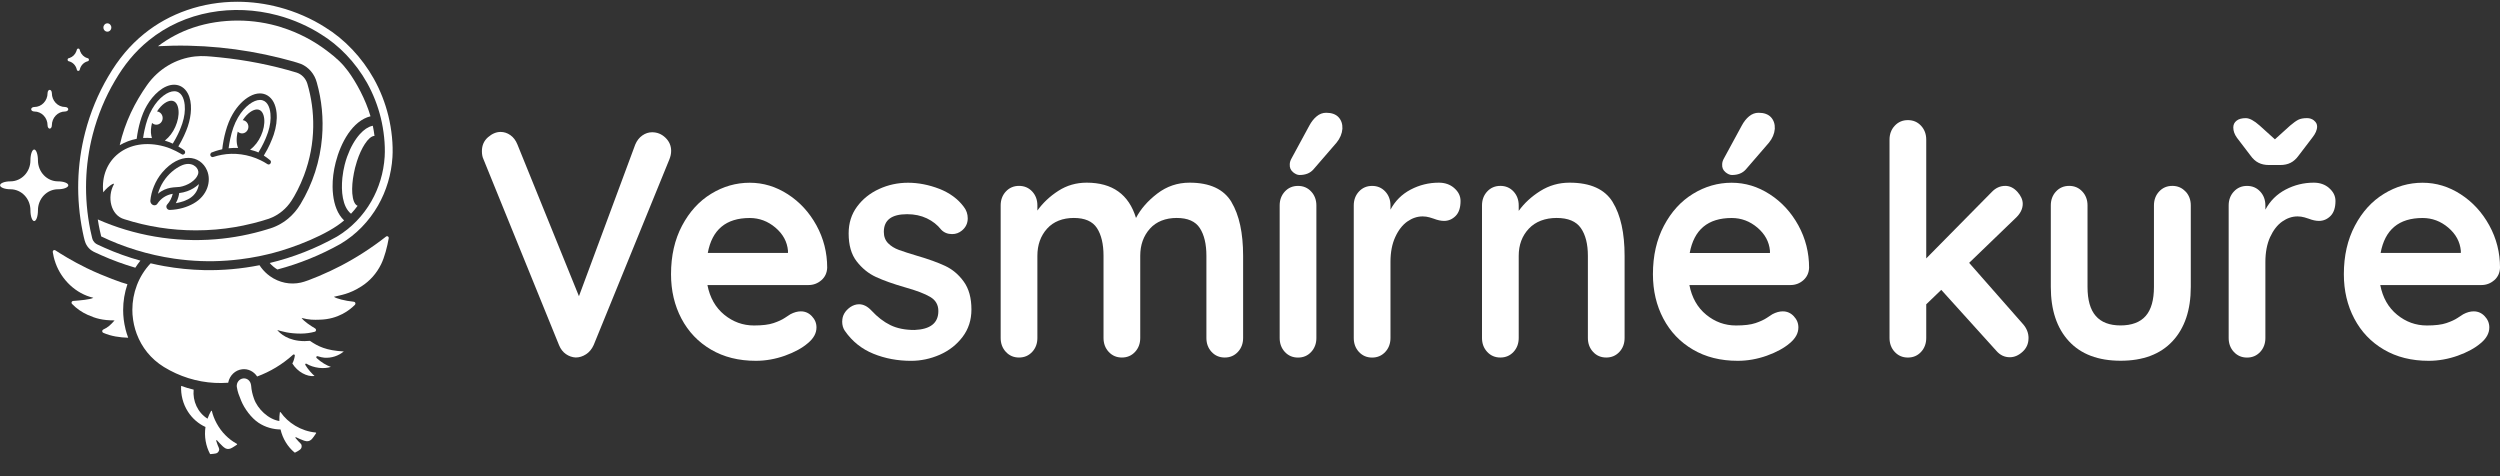
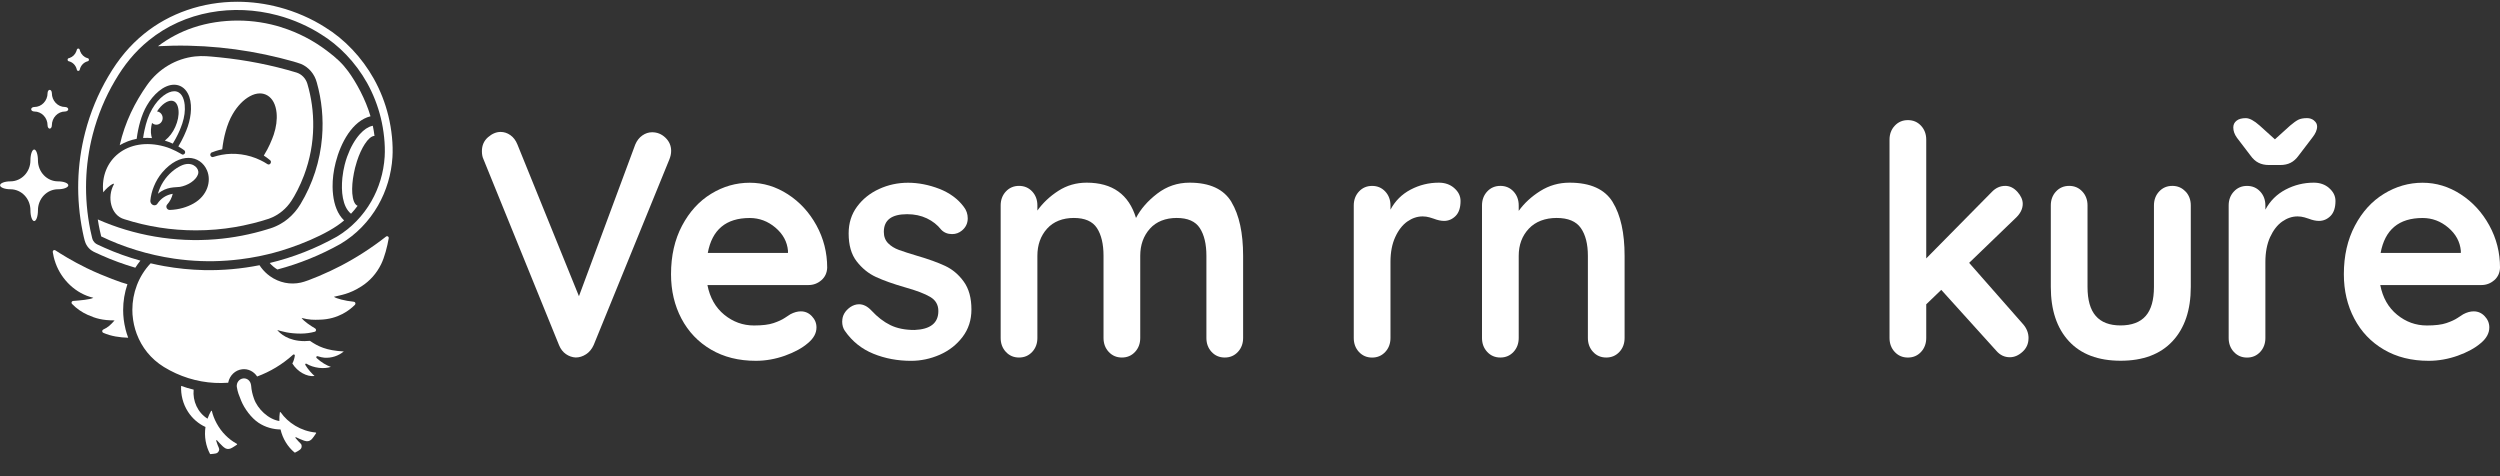
<svg xmlns="http://www.w3.org/2000/svg" width="105" height="20" viewBox="0 0 105 20" fill="none">
  <rect x="0" y="0" width="105" height="20" fill="#333333" stroke="none" />
  <g clip-path="url(#clip0_2244_612)">
    <path d="M27.95 5.785C28.109 5.938 28.188 6.123 28.188 6.338C28.188 6.454 28.163 6.577 28.111 6.701L24.935 14.49C24.858 14.661 24.751 14.791 24.613 14.88C24.475 14.97 24.329 15.015 24.176 15.015C24.03 15.006 23.895 14.959 23.77 14.873C23.646 14.787 23.549 14.664 23.482 14.502L20.305 6.686C20.262 6.596 20.24 6.484 20.24 6.349C20.24 6.106 20.326 5.912 20.497 5.763C20.668 5.615 20.844 5.541 21.024 5.541C21.17 5.541 21.308 5.585 21.436 5.676C21.564 5.766 21.663 5.896 21.731 6.067L24.316 12.441L26.682 6.067C26.751 5.905 26.849 5.78 26.977 5.69C27.106 5.599 27.244 5.555 27.388 5.555C27.603 5.555 27.79 5.631 27.949 5.784L27.95 5.785Z" fill="white" />
    <path d="M34.497 11.77C34.342 11.904 34.163 11.972 33.956 11.972H29.712C29.815 12.502 30.051 12.918 30.419 13.219C30.788 13.52 31.204 13.67 31.667 13.67C32.018 13.67 32.292 13.637 32.49 13.569C32.687 13.502 32.844 13.43 32.959 13.353C33.074 13.277 33.154 13.226 33.197 13.198C33.351 13.117 33.497 13.077 33.635 13.077C33.815 13.077 33.97 13.144 34.098 13.28C34.227 13.416 34.292 13.571 34.292 13.752C34.292 13.995 34.171 14.214 33.931 14.412C33.691 14.619 33.37 14.794 32.967 14.939C32.564 15.082 32.156 15.154 31.745 15.154C31.025 15.154 30.397 14.997 29.862 14.682C29.325 14.367 28.912 13.934 28.62 13.381C28.329 12.829 28.183 12.207 28.183 11.516C28.183 10.742 28.337 10.065 28.645 9.481C28.954 8.896 29.361 8.449 29.867 8.14C30.373 7.83 30.913 7.675 31.487 7.675C32.061 7.675 32.587 7.836 33.089 8.159C33.591 8.483 33.991 8.919 34.292 9.467C34.592 10.015 34.742 10.608 34.742 11.245C34.733 11.46 34.652 11.635 34.497 11.771V11.77ZM29.725 10.624H33.095V10.53C33.061 10.152 32.885 9.829 32.568 9.56C32.25 9.291 31.891 9.156 31.488 9.156C30.494 9.156 29.907 9.646 29.727 10.624H29.725Z" fill="white" />
    <path d="M35.374 13.494C35.374 13.26 35.485 13.062 35.708 12.901C35.827 12.82 35.952 12.779 36.08 12.779C36.26 12.779 36.431 12.865 36.594 13.036C36.851 13.315 37.119 13.52 37.398 13.656C37.678 13.792 38.013 13.859 38.408 13.859C39.077 13.832 39.411 13.567 39.411 13.063C39.411 12.802 39.297 12.605 39.07 12.471C38.842 12.336 38.489 12.201 38.009 12.067C37.511 11.924 37.107 11.779 36.794 11.635C36.481 11.492 36.211 11.273 35.983 10.981C35.755 10.69 35.643 10.297 35.643 9.803C35.643 9.371 35.761 8.996 35.997 8.678C36.232 8.359 36.541 8.112 36.923 7.937C37.304 7.762 37.71 7.675 38.138 7.675C38.565 7.675 39.012 7.761 39.449 7.93C39.886 8.101 40.229 8.352 40.478 8.685C40.59 8.828 40.645 8.991 40.645 9.171C40.645 9.378 40.563 9.549 40.401 9.683C40.281 9.782 40.145 9.832 39.989 9.832C39.801 9.832 39.646 9.769 39.527 9.643C39.372 9.446 39.173 9.288 38.928 9.171C38.683 9.055 38.408 8.996 38.099 8.996C37.447 8.996 37.121 9.243 37.121 9.737C37.121 9.936 37.181 10.094 37.301 10.216C37.421 10.338 37.573 10.431 37.759 10.499C37.943 10.566 38.202 10.649 38.536 10.749C38.999 10.884 39.385 11.023 39.694 11.167C40.003 11.312 40.264 11.531 40.478 11.828C40.693 12.125 40.8 12.515 40.8 12.999C40.8 13.44 40.676 13.824 40.427 14.152C40.178 14.479 39.858 14.729 39.469 14.9C39.078 15.07 38.678 15.155 38.266 15.155C37.7 15.155 37.173 15.057 36.684 14.858C36.195 14.66 35.797 14.342 35.488 13.902C35.411 13.793 35.371 13.659 35.371 13.498L35.374 13.494Z" fill="white" />
    <path d="M51.722 8.488C52.048 9.032 52.211 9.785 52.211 10.745V14.194C52.211 14.428 52.138 14.623 51.992 14.78C51.846 14.937 51.662 15.016 51.44 15.016C51.217 15.016 51.032 14.937 50.887 14.78C50.741 14.623 50.669 14.428 50.669 14.194V10.745C50.669 10.251 50.576 9.862 50.392 9.579C50.208 9.296 49.884 9.154 49.42 9.154C48.957 9.154 48.565 9.304 48.296 9.605C48.027 9.907 47.89 10.286 47.89 10.745V14.194C47.89 14.428 47.818 14.623 47.672 14.78C47.526 14.937 47.342 15.016 47.119 15.016C46.897 15.016 46.713 14.937 46.567 14.78C46.421 14.623 46.348 14.428 46.348 14.194V10.745C46.348 10.251 46.256 9.862 46.072 9.579C45.887 9.296 45.564 9.154 45.1 9.154C44.637 9.154 44.245 9.304 43.976 9.605C43.706 9.907 43.57 10.286 43.57 10.745V14.194C43.57 14.428 43.498 14.623 43.352 14.78C43.206 14.937 43.022 15.016 42.799 15.016C42.577 15.016 42.393 14.937 42.247 14.78C42.101 14.623 42.028 14.428 42.028 14.194V8.628C42.028 8.395 42.101 8.199 42.247 8.042C42.393 7.886 42.577 7.807 42.799 7.807C43.022 7.807 43.206 7.886 43.352 8.042C43.498 8.199 43.57 8.395 43.57 8.628V8.843C43.802 8.52 44.095 8.244 44.451 8.015C44.806 7.786 45.204 7.672 45.641 7.672C46.721 7.672 47.411 8.166 47.712 9.154C47.909 8.777 48.207 8.435 48.606 8.13C49.005 7.825 49.456 7.672 49.962 7.672C50.812 7.672 51.398 7.944 51.724 8.487L51.722 8.488Z" fill="white" />
-     <path d="M55.069 14.782C54.924 14.939 54.739 15.018 54.517 15.018C54.294 15.018 54.11 14.939 53.964 14.782C53.819 14.625 53.746 14.429 53.746 14.196V8.63C53.746 8.397 53.819 8.201 53.964 8.044C54.11 7.887 54.294 7.808 54.517 7.808C54.739 7.808 54.924 7.887 55.069 8.044C55.215 8.201 55.288 8.397 55.288 8.63V14.196C55.288 14.429 55.215 14.625 55.069 14.782ZM54.305 7.228C54.207 7.146 54.162 7.039 54.17 6.904C54.17 6.824 54.195 6.738 54.247 6.649L54.992 5.275C55.079 5.114 55.181 4.983 55.301 4.885C55.42 4.786 55.554 4.736 55.7 4.736C55.932 4.736 56.105 4.8 56.221 4.925C56.336 5.051 56.39 5.212 56.381 5.41C56.364 5.616 56.283 5.809 56.137 5.99L55.159 7.121C55.022 7.274 54.83 7.35 54.581 7.35C54.494 7.35 54.403 7.31 54.304 7.229L54.305 7.228Z" fill="white" />
    <path d="M61.08 7.902C61.256 8.055 61.343 8.235 61.343 8.441C61.343 8.72 61.275 8.928 61.138 9.068C61 9.207 60.837 9.278 60.649 9.278C60.521 9.278 60.375 9.246 60.212 9.183C60.187 9.174 60.129 9.157 60.038 9.129C59.948 9.103 59.852 9.089 59.75 9.089C59.527 9.089 59.312 9.161 59.107 9.304C58.902 9.449 58.732 9.667 58.6 9.958C58.466 10.249 58.4 10.598 58.4 11.002V14.196C58.4 14.429 58.327 14.625 58.181 14.782C58.035 14.938 57.851 15.018 57.629 15.018C57.406 15.018 57.222 14.938 57.076 14.782C56.931 14.625 56.858 14.429 56.858 14.196V8.63C56.858 8.396 56.931 8.201 57.076 8.044C57.222 7.887 57.406 7.808 57.629 7.808C57.851 7.808 58.035 7.887 58.181 8.044C58.327 8.201 58.4 8.396 58.4 8.63V8.805C58.597 8.437 58.879 8.156 59.249 7.962C59.617 7.769 60.012 7.672 60.432 7.672C60.689 7.672 60.906 7.748 61.081 7.901L61.08 7.902Z" fill="white" />
    <path d="M67.733 8.488C68.067 9.032 68.233 9.785 68.233 10.745V14.194C68.233 14.428 68.161 14.623 68.015 14.78C67.869 14.937 67.685 15.016 67.462 15.016C67.24 15.016 67.054 14.937 66.91 14.78C66.764 14.623 66.691 14.428 66.691 14.194V10.745C66.691 10.251 66.593 9.862 66.396 9.579C66.199 9.296 65.859 9.154 65.38 9.154C64.9 9.154 64.492 9.304 64.21 9.605C63.927 9.907 63.786 10.286 63.786 10.745V14.194C63.786 14.428 63.713 14.623 63.568 14.78C63.422 14.937 63.238 15.016 63.015 15.016C62.793 15.016 62.608 14.937 62.463 14.78C62.317 14.623 62.244 14.428 62.244 14.194V8.628C62.244 8.395 62.317 8.199 62.463 8.042C62.608 7.886 62.793 7.807 63.015 7.807C63.238 7.807 63.422 7.886 63.568 8.042C63.713 8.199 63.786 8.395 63.786 8.628V8.857C64.018 8.534 64.32 8.256 64.692 8.022C65.066 7.788 65.474 7.672 65.92 7.672C66.795 7.672 67.399 7.944 67.734 8.487L67.733 8.488Z" fill="white" />
-     <path d="M75.74 11.77C75.586 11.904 75.406 11.972 75.199 11.972H70.954C71.058 12.503 71.294 12.918 71.662 13.219C72.03 13.52 72.446 13.67 72.91 13.67C73.261 13.67 73.535 13.637 73.733 13.569C73.93 13.502 74.086 13.43 74.201 13.354C74.317 13.277 74.396 13.226 74.439 13.198C74.592 13.117 74.739 13.077 74.876 13.077C75.056 13.077 75.21 13.144 75.338 13.28C75.467 13.416 75.532 13.571 75.532 13.752C75.532 13.995 75.411 14.214 75.171 14.413C74.931 14.619 74.61 14.794 74.207 14.939C73.804 15.082 73.396 15.154 72.985 15.154C72.265 15.154 71.637 14.997 71.102 14.682C70.565 14.367 70.152 13.934 69.86 13.381C69.569 12.829 69.423 12.207 69.423 11.516C69.423 10.742 69.577 10.065 69.885 9.481C70.194 8.896 70.601 8.449 71.107 8.14C71.613 7.83 72.153 7.675 72.727 7.675C73.301 7.675 73.827 7.836 74.329 8.159C74.831 8.483 75.231 8.919 75.532 9.467C75.832 10.015 75.982 10.608 75.982 11.245C75.974 11.46 75.892 11.635 75.738 11.771L75.74 11.77ZM70.968 10.625H74.338V10.53C74.304 10.153 74.127 9.829 73.811 9.56C73.493 9.291 73.134 9.156 72.73 9.156C71.735 9.156 71.148 9.646 70.968 10.625ZM72.466 7.228C72.368 7.146 72.322 7.039 72.331 6.904C72.331 6.824 72.356 6.738 72.408 6.649L73.154 5.275C73.24 5.114 73.342 4.983 73.462 4.885C73.583 4.786 73.715 4.736 73.861 4.736C74.093 4.736 74.266 4.8 74.382 4.925C74.497 5.051 74.551 5.212 74.542 5.41C74.525 5.616 74.444 5.809 74.298 5.99L73.321 7.121C73.183 7.274 72.991 7.35 72.742 7.35C72.656 7.35 72.564 7.31 72.465 7.229L72.466 7.228Z" fill="white" />
    <path d="M85.197 14.209C85.197 14.434 85.114 14.623 84.947 14.775C84.78 14.928 84.601 15.004 84.413 15.004C84.191 15.004 84.001 14.915 83.847 14.735L81.533 12.174L80.902 12.781V14.195C80.902 14.428 80.829 14.624 80.684 14.781C80.538 14.938 80.354 15.017 80.131 15.017C79.909 15.017 79.725 14.938 79.579 14.781C79.433 14.624 79.36 14.428 79.36 14.195V5.867C79.36 5.633 79.433 5.438 79.579 5.281C79.725 5.124 79.909 5.045 80.131 5.045C80.354 5.045 80.538 5.124 80.684 5.281C80.829 5.438 80.902 5.633 80.902 5.867V10.853L83.655 8.063C83.818 7.892 84.006 7.807 84.221 7.807C84.409 7.807 84.579 7.89 84.73 8.056C84.879 8.222 84.955 8.39 84.955 8.561C84.955 8.776 84.852 8.979 84.646 9.168L82.704 11.04L84.955 13.6C85.118 13.78 85.199 13.981 85.199 14.206L85.197 14.209Z" fill="white" />
    <path d="M91.794 8.043C91.94 8.199 92.013 8.395 92.013 8.628V12.051C92.013 13.022 91.757 13.781 91.247 14.329C90.737 14.877 90.01 15.151 89.067 15.151C88.124 15.151 87.399 14.877 86.893 14.329C86.387 13.781 86.134 13.022 86.134 12.051V8.628C86.134 8.395 86.207 8.199 86.352 8.043C86.498 7.886 86.682 7.807 86.905 7.807C87.127 7.807 87.311 7.886 87.457 8.043C87.603 8.199 87.676 8.395 87.676 8.628V12.051C87.676 12.6 87.791 13.006 88.023 13.271C88.255 13.537 88.602 13.668 89.064 13.668C89.526 13.668 89.887 13.537 90.119 13.271C90.35 13.006 90.466 12.6 90.466 12.051V8.628C90.466 8.395 90.539 8.199 90.684 8.043C90.83 7.886 91.014 7.807 91.237 7.807C91.459 7.807 91.644 7.886 91.789 8.043H91.794Z" fill="white" />
    <path d="M97.826 7.902C98.002 8.055 98.09 8.235 98.09 8.441C98.09 8.72 98.021 8.928 97.885 9.068C97.747 9.207 97.584 9.278 97.396 9.278C97.267 9.278 97.121 9.246 96.959 9.183C96.933 9.174 96.875 9.157 96.785 9.129C96.695 9.103 96.598 9.089 96.496 9.089C96.274 9.089 96.059 9.161 95.854 9.304C95.648 9.449 95.479 9.667 95.345 9.958C95.213 10.249 95.146 10.598 95.146 11.002V14.196C95.146 14.429 95.073 14.625 94.928 14.782C94.782 14.938 94.598 15.018 94.375 15.018C94.153 15.018 93.969 14.938 93.823 14.782C93.677 14.625 93.604 14.429 93.604 14.196V8.63C93.604 8.396 93.677 8.201 93.823 8.044C93.969 7.887 94.153 7.808 94.375 7.808C94.598 7.808 94.782 7.887 94.928 8.044C95.073 8.201 95.146 8.396 95.146 8.63V8.805C95.344 8.437 95.626 8.156 95.996 7.962C96.364 7.769 96.758 7.672 97.178 7.672C97.436 7.672 97.653 7.748 97.828 7.901L97.826 7.902ZM97.19 5.065C97.276 5.132 97.319 5.215 97.319 5.314C97.319 5.458 97.25 5.615 97.114 5.785L96.548 6.527C96.445 6.671 96.331 6.774 96.207 6.836C96.083 6.9 95.936 6.931 95.764 6.931H95.301C95.129 6.931 94.982 6.9 94.858 6.836C94.733 6.774 94.619 6.671 94.517 6.527L93.951 5.785C93.848 5.642 93.798 5.498 93.798 5.354C93.798 5.237 93.843 5.143 93.933 5.071C94.023 4.998 94.154 4.962 94.325 4.962C94.479 4.962 94.672 5.066 94.904 5.272L95.546 5.852L96.189 5.272C96.325 5.155 96.439 5.075 96.529 5.029C96.619 4.985 96.741 4.961 96.896 4.961C97.008 4.961 97.107 4.994 97.192 5.062L97.19 5.065Z" fill="white" />
    <path d="M104.756 11.77C104.603 11.904 104.422 11.972 104.216 11.972H99.971C100.074 12.502 100.31 12.918 100.679 13.219C101.047 13.52 101.463 13.67 101.927 13.67C102.278 13.67 102.552 13.637 102.749 13.569C102.947 13.502 103.103 13.43 103.218 13.353C103.333 13.277 103.413 13.226 103.457 13.198C103.61 13.117 103.756 13.077 103.894 13.077C104.074 13.077 104.229 13.144 104.357 13.28C104.486 13.416 104.551 13.571 104.551 13.752C104.551 13.995 104.43 14.214 104.191 14.412C103.951 14.619 103.629 14.794 103.226 14.939C102.823 15.082 102.415 15.154 102.005 15.154C101.284 15.154 100.656 14.997 100.121 14.682C99.584 14.367 99.171 13.934 98.88 13.381C98.588 12.829 98.442 12.207 98.442 11.516C98.442 10.742 98.596 10.065 98.905 9.481C99.213 8.896 99.62 8.449 100.126 8.14C100.632 7.83 101.173 7.675 101.746 7.675C102.32 7.675 102.846 7.836 103.348 8.159C103.849 8.483 104.25 8.919 104.551 9.467C104.852 10.015 105.001 10.608 105.001 11.245C104.992 11.46 104.911 11.635 104.758 11.771L104.756 11.77ZM99.984 10.624H103.355V10.53C103.32 10.152 103.144 9.829 102.827 9.56C102.511 9.291 102.15 9.156 101.748 9.156C100.753 9.156 100.166 9.646 99.986 10.624H99.984Z" fill="white" />
-     <path d="M4.509 1.33C4.602 1.33 4.676 1.252 4.676 1.155C4.676 1.059 4.602 0.98 4.509 0.98C4.417 0.98 4.343 1.059 4.343 1.155C4.343 1.252 4.417 1.33 4.509 1.33Z" fill="white" />
    <path d="M2.869 7.782C2.869 7.691 2.675 7.617 2.435 7.617C1.97 7.617 1.594 7.221 1.594 6.736C1.594 6.484 1.522 6.28 1.436 6.28C1.35 6.28 1.278 6.484 1.278 6.736C1.278 7.223 0.901 7.617 0.437 7.617C0.197 7.617 0.003 7.692 0.003 7.782C0.003 7.872 0.197 7.949 0.437 7.949C0.902 7.949 1.278 8.343 1.278 8.83C1.278 9.081 1.349 9.285 1.436 9.285C1.524 9.285 1.594 9.081 1.594 8.83C1.594 8.343 1.971 7.949 2.435 7.949C2.675 7.949 2.869 7.874 2.869 7.782Z" fill="white" />
    <path d="M1.441 4.683C1.749 4.683 1.998 4.944 1.998 5.266C1.998 5.342 2.039 5.403 2.088 5.403C2.137 5.403 2.178 5.342 2.178 5.266C2.178 4.944 2.427 4.683 2.734 4.683C2.807 4.683 2.867 4.64 2.867 4.588C2.867 4.537 2.808 4.494 2.734 4.494C2.427 4.494 2.178 4.233 2.178 3.911C2.178 3.835 2.137 3.773 2.088 3.773C2.039 3.773 1.998 3.835 1.998 3.911C1.998 4.233 1.749 4.494 1.441 4.494C1.368 4.494 1.309 4.535 1.309 4.588C1.309 4.641 1.368 4.683 1.441 4.683Z" fill="white" />
    <path d="M2.892 2.574C2.915 2.579 2.908 2.577 2.919 2.581C3.062 2.625 3.174 2.742 3.218 2.892L3.229 2.933C3.237 2.96 3.26 2.978 3.288 2.978C3.317 2.978 3.343 2.957 3.349 2.929C3.353 2.915 3.346 2.929 3.36 2.888C3.406 2.738 3.523 2.62 3.668 2.578L3.692 2.571C3.717 2.563 3.736 2.536 3.736 2.509C3.736 2.482 3.721 2.459 3.699 2.448C3.695 2.445 3.668 2.439 3.663 2.438C3.528 2.398 3.419 2.292 3.368 2.156C3.357 2.126 3.345 2.078 3.345 2.078C3.336 2.055 3.313 2.038 3.287 2.038C3.26 2.038 3.237 2.055 3.229 2.08C3.229 2.08 3.218 2.123 3.21 2.145C3.162 2.282 3.056 2.389 2.923 2.434C2.911 2.438 2.909 2.438 2.889 2.443C2.86 2.449 2.839 2.475 2.839 2.509C2.839 2.541 2.862 2.568 2.889 2.574H2.892Z" fill="white" />
    <path d="M4.336 8.078C4.427 7.958 4.6 7.786 4.755 7.717C4.763 7.713 4.772 7.714 4.779 7.721C4.785 7.728 4.786 7.738 4.781 7.746C4.49 8.271 4.645 9.047 5.226 9.208C6.197 9.519 7.203 9.675 8.226 9.675C8.791 9.675 9.345 9.627 9.868 9.538C9.993 9.517 10.113 9.494 10.229 9.47C10.233 9.47 10.237 9.469 10.239 9.467C10.81 9.348 11.234 9.206 11.291 9.187C11.496 9.115 11.687 9.006 11.858 8.863C12.004 8.743 12.131 8.6 12.236 8.44C12.375 8.235 12.603 7.81 12.768 7.368C13.021 6.695 13.146 6.005 13.155 5.334C13.166 4.698 13.077 4.088 12.91 3.521C12.842 3.292 12.669 3.113 12.449 3.046C11.396 2.728 10.316 2.519 9.238 2.41C9.124 2.398 9.008 2.385 8.891 2.377C8.816 2.371 8.744 2.366 8.669 2.36C8.508 2.349 8.346 2.355 8.187 2.371C7.391 2.459 6.654 2.892 6.171 3.58C5.671 4.292 5.25 5.121 5.028 6.098C5.258 5.964 5.494 5.878 5.742 5.83C5.742 5.828 5.742 5.826 5.742 5.824C5.8 5.364 5.935 4.823 6.171 4.427C6.428 3.983 6.869 3.558 7.314 3.558C7.543 3.558 7.757 3.678 7.888 3.923C8.093 4.305 8.037 4.864 7.892 5.296V5.299C7.812 5.536 7.668 5.858 7.49 6.15C7.621 6.225 7.702 6.286 7.746 6.318C7.783 6.354 7.787 6.416 7.754 6.456C7.719 6.5 7.655 6.501 7.636 6.481C7.59 6.456 7.276 6.257 6.902 6.152C5.348 5.725 4.188 6.716 4.336 8.074V8.078ZM8.895 6.402C8.938 6.38 9.15 6.308 9.334 6.269C9.386 5.8 9.523 5.214 9.773 4.792C9.97 4.452 10.226 4.19 10.487 4.047C10.631 3.966 10.777 3.923 10.916 3.923C11.145 3.923 11.359 4.043 11.49 4.288C11.556 4.413 11.6 4.567 11.617 4.744C11.643 5.027 11.602 5.343 11.495 5.66C11.495 5.667 11.434 5.826 11.431 5.832C11.409 5.88 11.31 6.162 11.08 6.534C11.163 6.587 11.25 6.651 11.339 6.724C11.437 6.787 11.343 6.963 11.233 6.894C11.141 6.834 11.047 6.78 10.951 6.734C10.425 6.476 9.839 6.404 9.315 6.502C9.197 6.523 9.08 6.554 8.966 6.59C8.933 6.604 8.895 6.598 8.865 6.572C8.807 6.519 8.832 6.423 8.896 6.401L8.895 6.402ZM6.816 7.241C7.549 6.382 8.414 6.502 8.695 7.157C8.888 7.609 8.709 8.221 8.128 8.547C7.861 8.697 7.527 8.804 7.129 8.818C7.092 8.819 7.058 8.805 7.033 8.782C6.98 8.733 6.971 8.651 7.013 8.6C7.142 8.454 7.209 8.323 7.255 8.14C6.982 8.182 6.754 8.337 6.611 8.555C6.584 8.6 6.534 8.625 6.482 8.622C6.385 8.618 6.31 8.526 6.315 8.429C6.347 8.043 6.521 7.588 6.815 7.242L6.816 7.241Z" fill="white" />
    <path d="M6.925 5.906C7.033 5.939 7.151 5.984 7.257 6.032C7.428 5.756 7.555 5.469 7.595 5.355C7.6 5.346 7.651 5.208 7.653 5.197C7.655 5.192 7.656 5.19 7.657 5.185C7.746 4.915 7.782 4.647 7.758 4.408C7.729 4.108 7.602 3.832 7.317 3.832C7.056 3.832 6.677 4.085 6.395 4.569C6.229 4.855 6.142 5.135 6.069 5.467C6.045 5.575 6.026 5.685 6.011 5.795C6.134 5.788 6.261 5.789 6.381 5.8C6.371 5.768 6.362 5.734 6.355 5.695C6.324 5.546 6.335 5.358 6.385 5.163C6.433 5.209 6.497 5.237 6.566 5.237C6.713 5.237 6.832 5.112 6.832 4.958C6.832 4.813 6.729 4.695 6.595 4.68C6.784 4.384 7.024 4.23 7.194 4.23C7.39 4.23 7.477 4.422 7.497 4.627C7.518 4.843 7.469 5.092 7.36 5.334C7.261 5.556 7.117 5.753 6.925 5.903V5.906Z" fill="white" />
-     <path d="M10.002 6.216C9.935 6.073 9.911 5.82 9.985 5.528C10.033 5.574 10.096 5.603 10.166 5.603C10.313 5.603 10.433 5.478 10.433 5.324C10.433 5.18 10.328 5.062 10.195 5.047C10.385 4.751 10.626 4.597 10.794 4.597C10.99 4.597 11.078 4.789 11.098 4.994C11.119 5.208 11.07 5.459 10.961 5.701C10.858 5.931 10.707 6.135 10.503 6.288C10.593 6.31 10.771 6.36 10.853 6.404C11.026 6.125 11.155 5.834 11.196 5.719C11.201 5.71 11.255 5.559 11.258 5.551C11.347 5.28 11.383 5.012 11.359 4.773C11.33 4.473 11.202 4.197 10.918 4.197C10.657 4.197 10.278 4.45 9.996 4.934C9.835 5.211 9.744 5.49 9.67 5.832C9.642 5.963 9.618 6.093 9.602 6.227C9.75 6.211 9.876 6.21 10.002 6.214V6.216Z" fill="white" />
    <path d="M16.311 4.863C16.178 4.32 15.974 3.8 15.704 3.314C15.204 2.419 14.476 1.648 13.652 1.144C13.088 0.782 12.407 0.486 11.738 0.309C11.156 0.153 10.56 0.074 9.964 0.074C8.509 0.074 7.119 0.553 6.05 1.422C5.46 1.901 4.981 2.47 4.547 3.211C4.118 3.939 3.792 4.727 3.578 5.554C3.225 6.923 3.189 8.331 3.472 9.735C3.547 10.099 3.576 10.188 3.634 10.29C3.751 10.49 3.915 10.565 3.985 10.597L3.994 10.601C4.083 10.643 4.206 10.7 4.262 10.723C4.716 10.926 5.193 11.1 5.683 11.244C5.748 11.141 5.82 11.043 5.897 10.947C5.381 10.803 4.871 10.621 4.39 10.406C4.337 10.382 4.218 10.328 4.129 10.286C4.079 10.263 3.982 10.227 3.915 10.11C3.887 10.061 3.867 10.02 3.794 9.662C3.516 8.282 3.566 6.919 3.896 5.642C4.103 4.844 4.417 4.086 4.828 3.39C5.213 2.732 5.649 2.183 6.253 1.693C7.758 0.471 9.796 0.145 11.657 0.643C12.332 0.822 12.972 1.113 13.484 1.441C14.223 1.893 14.925 2.601 15.421 3.489C15.672 3.941 15.866 4.433 15.993 4.949C16.117 5.456 16.188 6.061 16.156 6.583C16.113 7.256 15.916 7.896 15.597 8.454C15.248 9.063 14.754 9.577 14.151 9.938C13.258 10.44 12.307 10.811 11.327 11.046C11.421 11.155 11.531 11.247 11.65 11.319C12.572 11.075 13.466 10.714 14.306 10.241C14.309 10.239 14.312 10.238 14.314 10.236C14.957 9.852 15.497 9.297 15.879 8.63C16.229 8.018 16.438 7.317 16.483 6.604C16.516 6.075 16.453 5.441 16.311 4.862V4.863Z" fill="white" />
    <path d="M16.312 9.948C16.312 9.948 16.301 9.936 16.294 9.931C16.27 9.916 16.238 9.918 16.214 9.936C15.619 10.402 14.989 10.81 14.329 11.156C13.802 11.433 12.95 11.803 12.636 11.869C12.2 11.966 11.73 11.88 11.335 11.597C11.3 11.572 11.267 11.546 11.234 11.518C11.106 11.41 10.993 11.283 10.899 11.139C10.136 11.29 9.357 11.361 8.575 11.345C8.006 11.332 7.441 11.274 6.896 11.177C6.703 11.142 6.514 11.103 6.327 11.059C5.813 11.601 5.559 12.312 5.559 13.011C5.559 13.077 5.561 13.142 5.565 13.207C5.565 13.216 5.568 13.225 5.568 13.234C5.589 13.506 5.648 13.772 5.743 14.026C5.954 14.586 6.33 15.071 6.885 15.414C7.533 15.811 8.265 16.042 9.019 16.081C9.207 16.09 9.397 16.089 9.585 16.075C9.585 16.07 9.586 16.064 9.587 16.06C9.647 15.771 9.878 15.542 10.173 15.509C10.429 15.479 10.666 15.607 10.8 15.813C11.343 15.613 11.858 15.307 12.311 14.896C12.324 14.884 12.344 14.883 12.36 14.891C12.376 14.899 12.385 14.917 12.383 14.937C12.367 15.058 12.331 15.167 12.279 15.267C12.497 15.621 12.898 15.835 13.212 15.792C13.109 15.702 12.937 15.518 12.824 15.328C12.815 15.313 12.817 15.295 12.829 15.282C12.84 15.27 12.858 15.267 12.872 15.277C13.172 15.459 13.61 15.509 13.897 15.409C13.731 15.356 13.49 15.219 13.297 15.037C13.282 15.023 13.278 14.999 13.289 14.981C13.298 14.963 13.319 14.955 13.338 14.96C13.449 14.996 13.56 15.019 13.62 15.023C13.926 15.046 14.216 14.945 14.44 14.761C13.704 14.722 13.362 14.552 13.017 14.315C12.942 14.322 12.868 14.327 12.793 14.327C12.093 14.327 11.751 13.993 11.645 13.861C11.844 13.917 12.13 14.011 12.629 14.011C12.845 14.011 13.049 13.98 13.223 13.932C13.251 13.924 13.27 13.9 13.274 13.871C13.278 13.842 13.264 13.812 13.24 13.797C13.041 13.679 12.76 13.493 12.666 13.353C12.984 13.438 13.184 13.436 13.421 13.427C14.215 13.411 14.701 13.01 14.908 12.801C14.928 12.781 14.934 12.751 14.925 12.723C14.916 12.696 14.893 12.677 14.865 12.674C14.48 12.635 14.12 12.538 14.024 12.465C14.296 12.394 14.656 12.363 15.182 12.026C15.536 11.801 15.82 11.478 16.007 11.097C16.153 10.8 16.264 10.366 16.327 10.004C16.331 9.983 16.324 9.963 16.313 9.947C16.313 9.947 16.313 9.947 16.313 9.945L16.312 9.948Z" fill="white" />
    <path d="M13.262 18.166C12.638 18.109 12.091 17.754 11.788 17.316C11.784 17.309 11.776 17.307 11.768 17.308C11.761 17.309 11.755 17.316 11.753 17.323C11.739 17.419 11.728 17.555 11.733 17.683C11.274 17.612 10.817 17.178 10.666 16.74C10.606 16.571 10.561 16.391 10.548 16.198C10.525 15.976 10.365 15.876 10.214 15.894C10.047 15.913 9.928 16.069 9.945 16.244C9.986 16.489 10.031 16.584 10.13 16.832C10.262 17.157 10.552 17.554 10.86 17.758C11.141 17.944 11.47 18.034 11.783 18.038C11.874 18.431 12.088 18.77 12.372 19.006C12.377 19.01 12.385 19.011 12.392 19.009C12.565 18.92 12.681 18.864 12.669 18.727C12.659 18.616 12.613 18.646 12.41 18.394C12.405 18.387 12.405 18.376 12.41 18.369C12.416 18.362 12.425 18.359 12.433 18.363C12.514 18.403 12.638 18.46 12.74 18.496C12.784 18.507 12.928 18.587 13.072 18.466C13.128 18.419 13.237 18.259 13.277 18.195C13.281 18.189 13.281 18.181 13.278 18.176C13.274 18.169 13.269 18.165 13.262 18.165V18.166Z" fill="white" />
    <path d="M9.952 18.643C9.769 18.544 9.597 18.411 9.475 18.285C9.169 17.985 8.971 17.578 8.9 17.267C8.898 17.259 8.892 17.253 8.884 17.252C8.876 17.25 8.869 17.255 8.865 17.262C8.816 17.343 8.758 17.464 8.716 17.585C8.304 17.328 8.086 16.844 8.133 16.365C7.955 16.323 7.78 16.27 7.607 16.208C7.59 16.579 7.681 16.962 7.897 17.296C8.084 17.585 8.343 17.803 8.63 17.933C8.571 18.333 8.645 18.732 8.82 19.063C8.824 19.07 8.831 19.074 8.837 19.073C8.928 19.067 9.023 19.055 9.064 19.045C9.125 19.033 9.177 18.988 9.197 18.923C9.23 18.818 9.174 18.826 9.08 18.512C9.077 18.504 9.08 18.494 9.089 18.489C9.097 18.485 9.106 18.486 9.113 18.493C9.174 18.562 9.268 18.665 9.348 18.738C9.385 18.766 9.488 18.898 9.664 18.844C9.72 18.827 9.826 18.761 9.873 18.729C9.9 18.712 9.926 18.694 9.953 18.675C9.958 18.671 9.962 18.663 9.961 18.657C9.961 18.65 9.957 18.644 9.95 18.64L9.952 18.643Z" fill="white" />
    <path d="M5.269 13.81C5.205 13.554 5.172 13.289 5.172 13.021C5.172 12.654 5.233 12.286 5.352 11.937C5.303 11.921 5.267 11.91 5.262 11.909C5.216 11.909 4.38 11.62 3.638 11.259C3.04 10.968 2.548 10.66 2.322 10.512C2.3 10.497 2.269 10.497 2.247 10.512C2.243 10.515 2.239 10.518 2.236 10.522C2.236 10.522 2.236 10.524 2.235 10.525C2.22 10.54 2.212 10.562 2.216 10.585C2.232 10.698 2.267 10.866 2.338 11.063C2.59 11.756 3.186 12.336 3.919 12.506C3.827 12.578 3.327 12.622 3.068 12.64C3.04 12.642 3.017 12.661 3.007 12.688C2.998 12.715 3.005 12.746 3.024 12.765C3.215 12.96 3.44 13.117 3.687 13.226C4.018 13.372 4.299 13.457 4.812 13.457C4.647 13.645 4.54 13.748 4.335 13.842C4.309 13.854 4.292 13.881 4.292 13.91C4.292 13.94 4.309 13.966 4.335 13.977C4.666 14.123 5.029 14.174 5.384 14.185C5.338 14.063 5.299 13.937 5.267 13.81H5.269Z" fill="white" />
    <path d="M15.723 5.708C15.723 5.708 15.726 5.708 15.729 5.708C15.711 5.565 15.687 5.422 15.658 5.282C15.648 5.282 15.639 5.285 15.631 5.288C15.457 5.328 15.281 5.449 15.117 5.631C15.117 5.631 15.114 5.635 15.113 5.635C14.908 5.864 14.721 6.187 14.583 6.572C14.582 6.576 14.579 6.58 14.578 6.584C14.54 6.693 14.505 6.805 14.476 6.922C14.435 7.084 14.4 7.274 14.379 7.473V7.475C14.351 7.757 14.351 8.056 14.403 8.321C14.456 8.594 14.561 8.832 14.743 8.977C14.843 8.872 14.934 8.761 15.02 8.644C14.893 8.596 14.818 8.401 14.796 8.122C14.787 8.001 14.789 7.867 14.8 7.72C14.806 7.65 14.815 7.578 14.824 7.506C14.847 7.346 14.879 7.185 14.914 7.044C14.938 6.949 14.965 6.859 14.992 6.772C15.085 6.484 15.2 6.237 15.32 6.053C15.455 5.843 15.597 5.717 15.721 5.708H15.723Z" fill="white" />
    <path d="M4.247 9.928C5.159 10.37 6.217 10.704 7.323 10.864C7.509 10.89 7.694 10.912 7.881 10.929C8.611 10.996 9.353 10.983 10.09 10.89C10.356 10.857 10.621 10.814 10.884 10.761C10.923 10.753 10.963 10.745 11.004 10.735C11.163 10.7 11.322 10.664 11.479 10.622C12.348 10.395 13.764 9.855 14.453 9.258C14.174 8.998 14.037 8.592 13.99 8.186C13.976 8.071 13.97 7.957 13.969 7.848C13.965 7.527 14.007 7.179 14.1 6.816C14.202 6.417 14.375 5.981 14.62 5.62C14.622 5.613 14.623 5.606 14.624 5.599C14.624 5.603 14.624 5.609 14.624 5.614C14.868 5.258 15.182 4.977 15.561 4.884C15.36 4.182 14.954 3.442 14.619 2.989C14.378 2.663 14.129 2.431 13.727 2.129C13.159 1.7 12.521 1.368 11.84 1.153C11.836 1.152 11.832 1.149 11.828 1.147C11.241 0.963 10.621 0.864 9.986 0.864C9.352 0.864 8.726 0.956 8.125 1.156C7.583 1.336 7.081 1.604 6.635 1.941C8.37 1.847 10.104 2.018 11.787 2.441C11.905 2.472 12.481 2.619 12.648 2.688C12.966 2.824 13.211 3.107 13.305 3.464C13.511 4.191 13.592 4.97 13.526 5.771C13.444 6.758 13.135 7.723 12.62 8.574C12.479 8.808 12.307 9.011 12.102 9.182C11.841 9.398 11.541 9.548 11.245 9.624L11.242 9.627C10.531 9.847 9.798 9.988 9.056 10.049C7.349 10.191 5.615 9.885 4.107 9.216C4.156 9.54 4.23 9.853 4.249 9.926L4.247 9.928Z" fill="white" />
    <path d="M8.325 7.28C8.371 7.096 8.143 6.812 7.761 6.903C7.706 6.916 7.648 6.937 7.588 6.967C7.362 7.077 7.072 7.294 6.856 7.635C6.764 7.779 6.686 7.947 6.632 8.139C7.004 7.825 7.368 7.879 7.555 7.849C7.845 7.802 8.248 7.595 8.328 7.28H8.325Z" fill="white" />
-     <path d="M7.525 8.109C7.522 8.157 7.492 8.34 7.386 8.535C7.877 8.44 8.269 8.25 8.355 7.732C8.211 7.866 8.044 7.967 7.859 8.032C7.751 8.071 7.639 8.096 7.525 8.109Z" fill="white" />
  </g>
  <defs>
    <clipPath id="clip0_2244_612">
      <rect width="105" height="19" fill="white" transform="translate(0 0.074)" />
    </clipPath>
  </defs>
</svg>